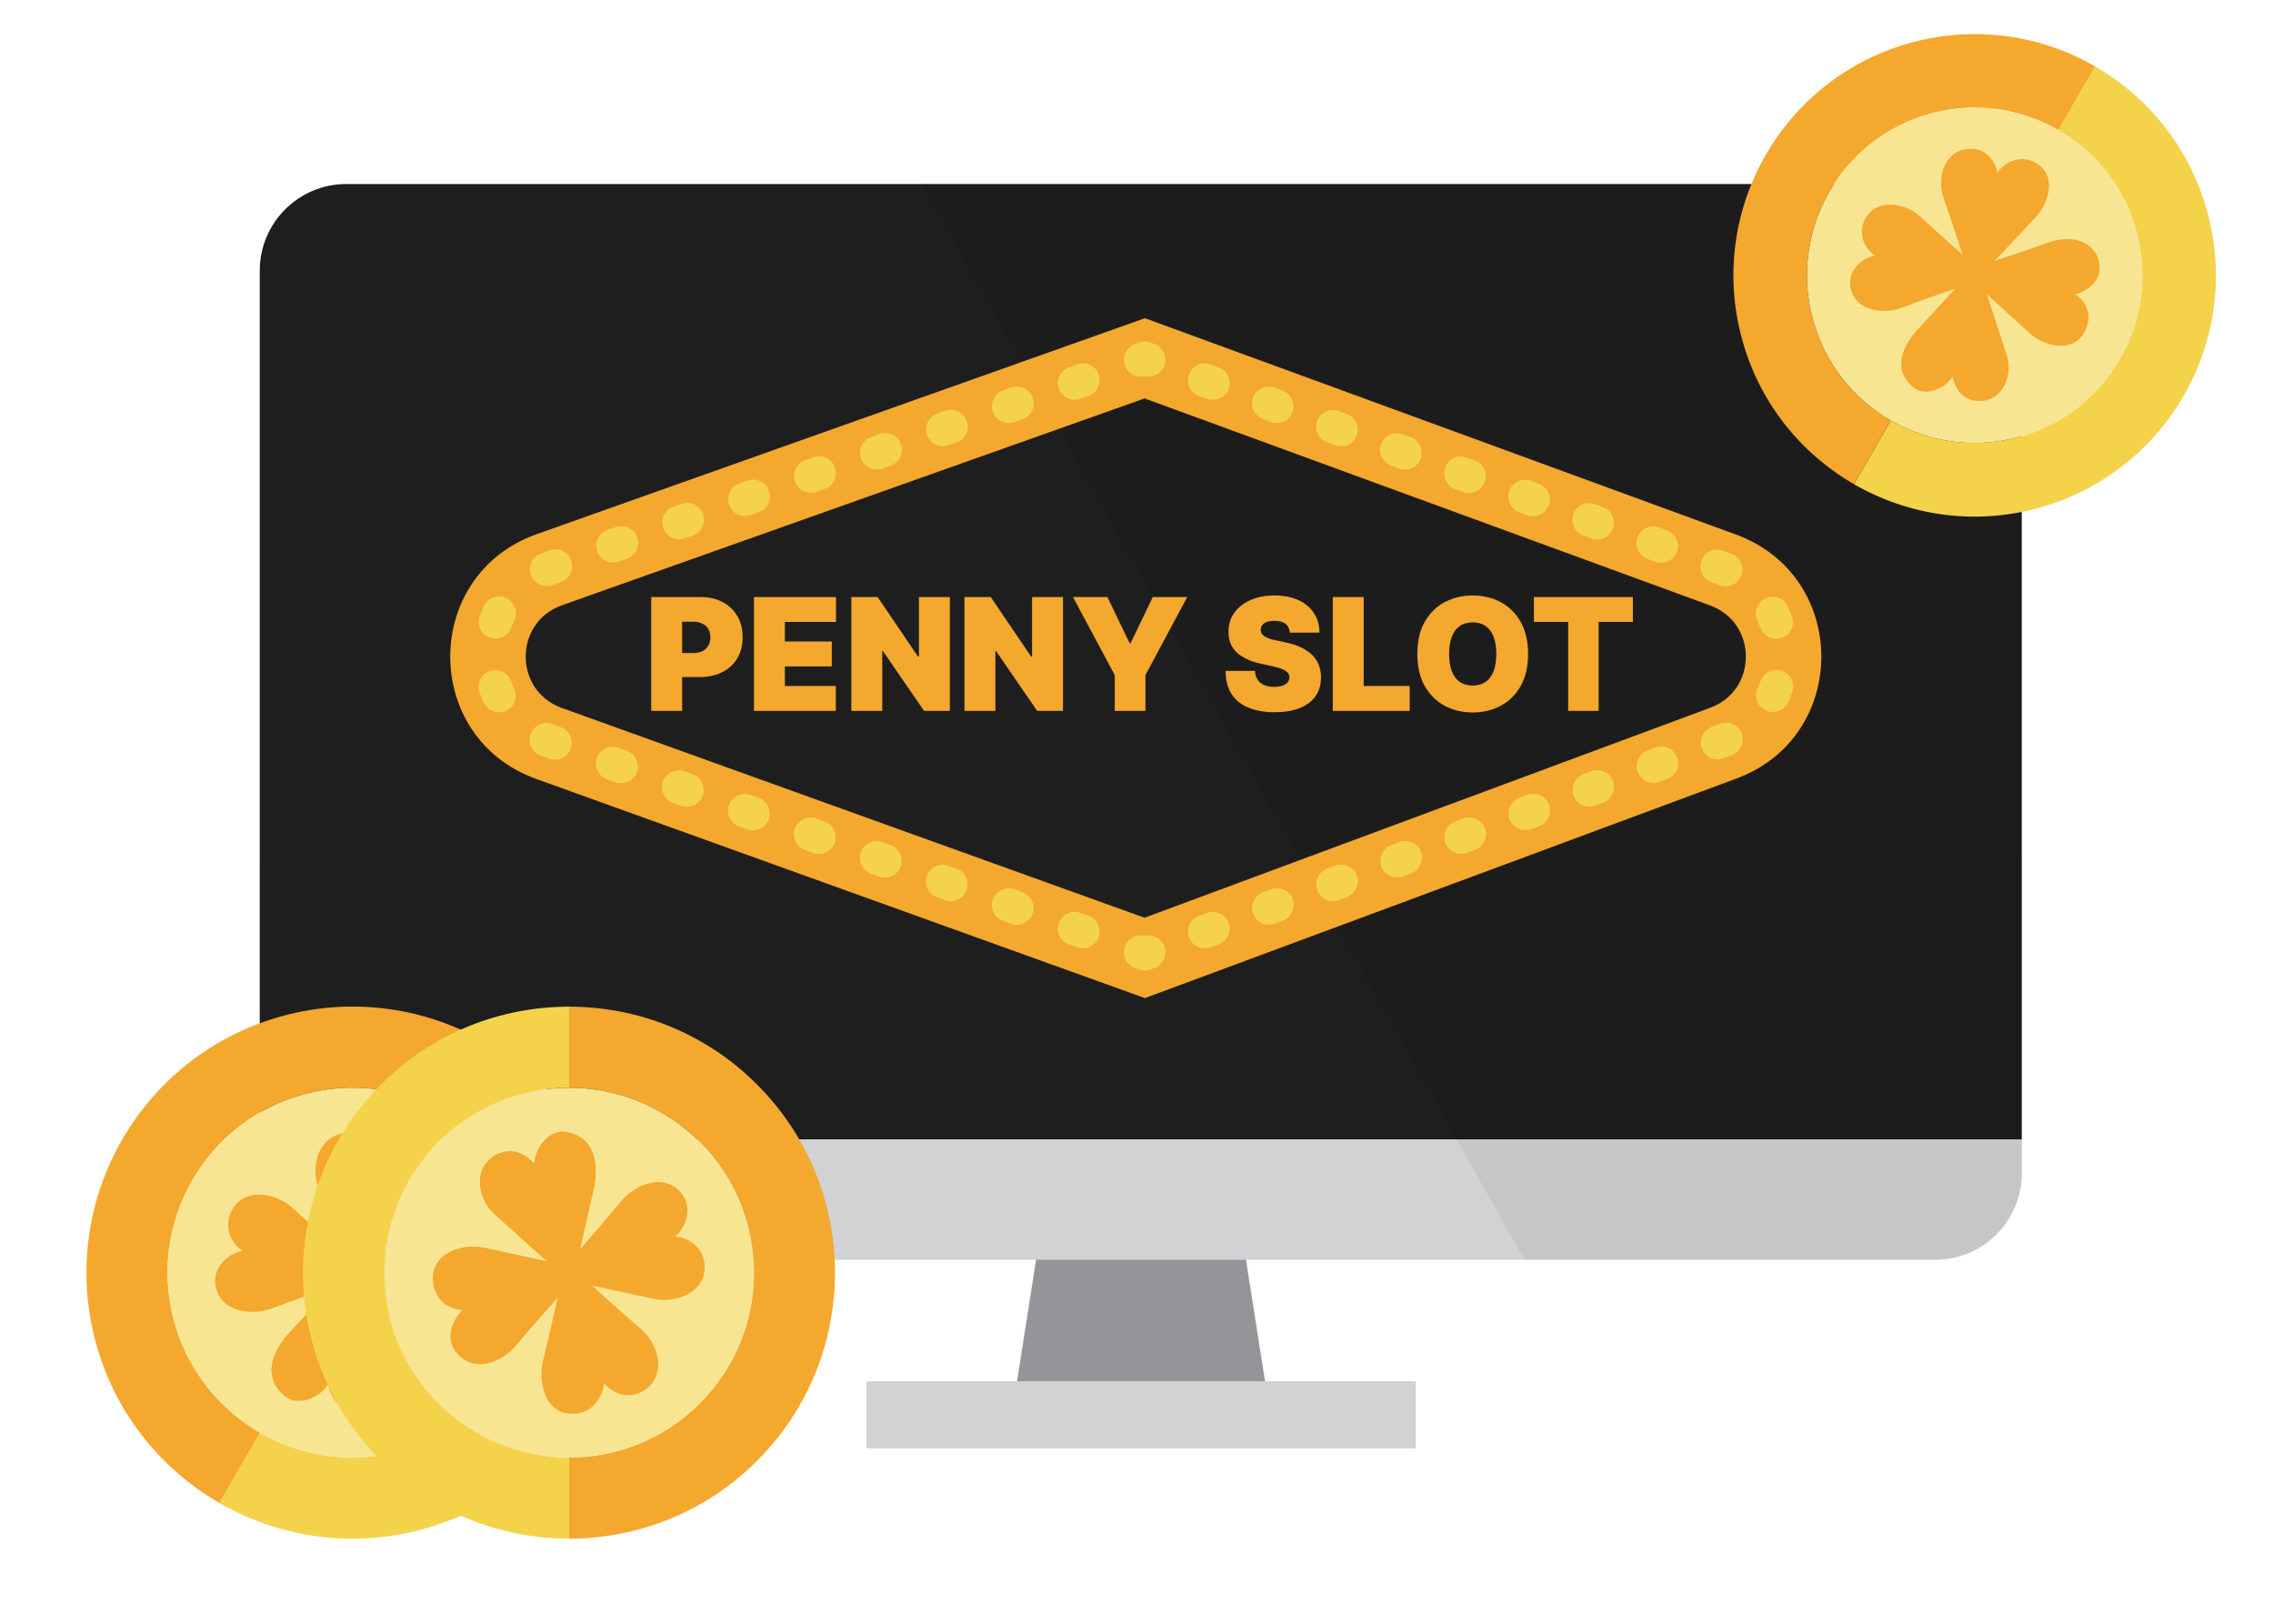
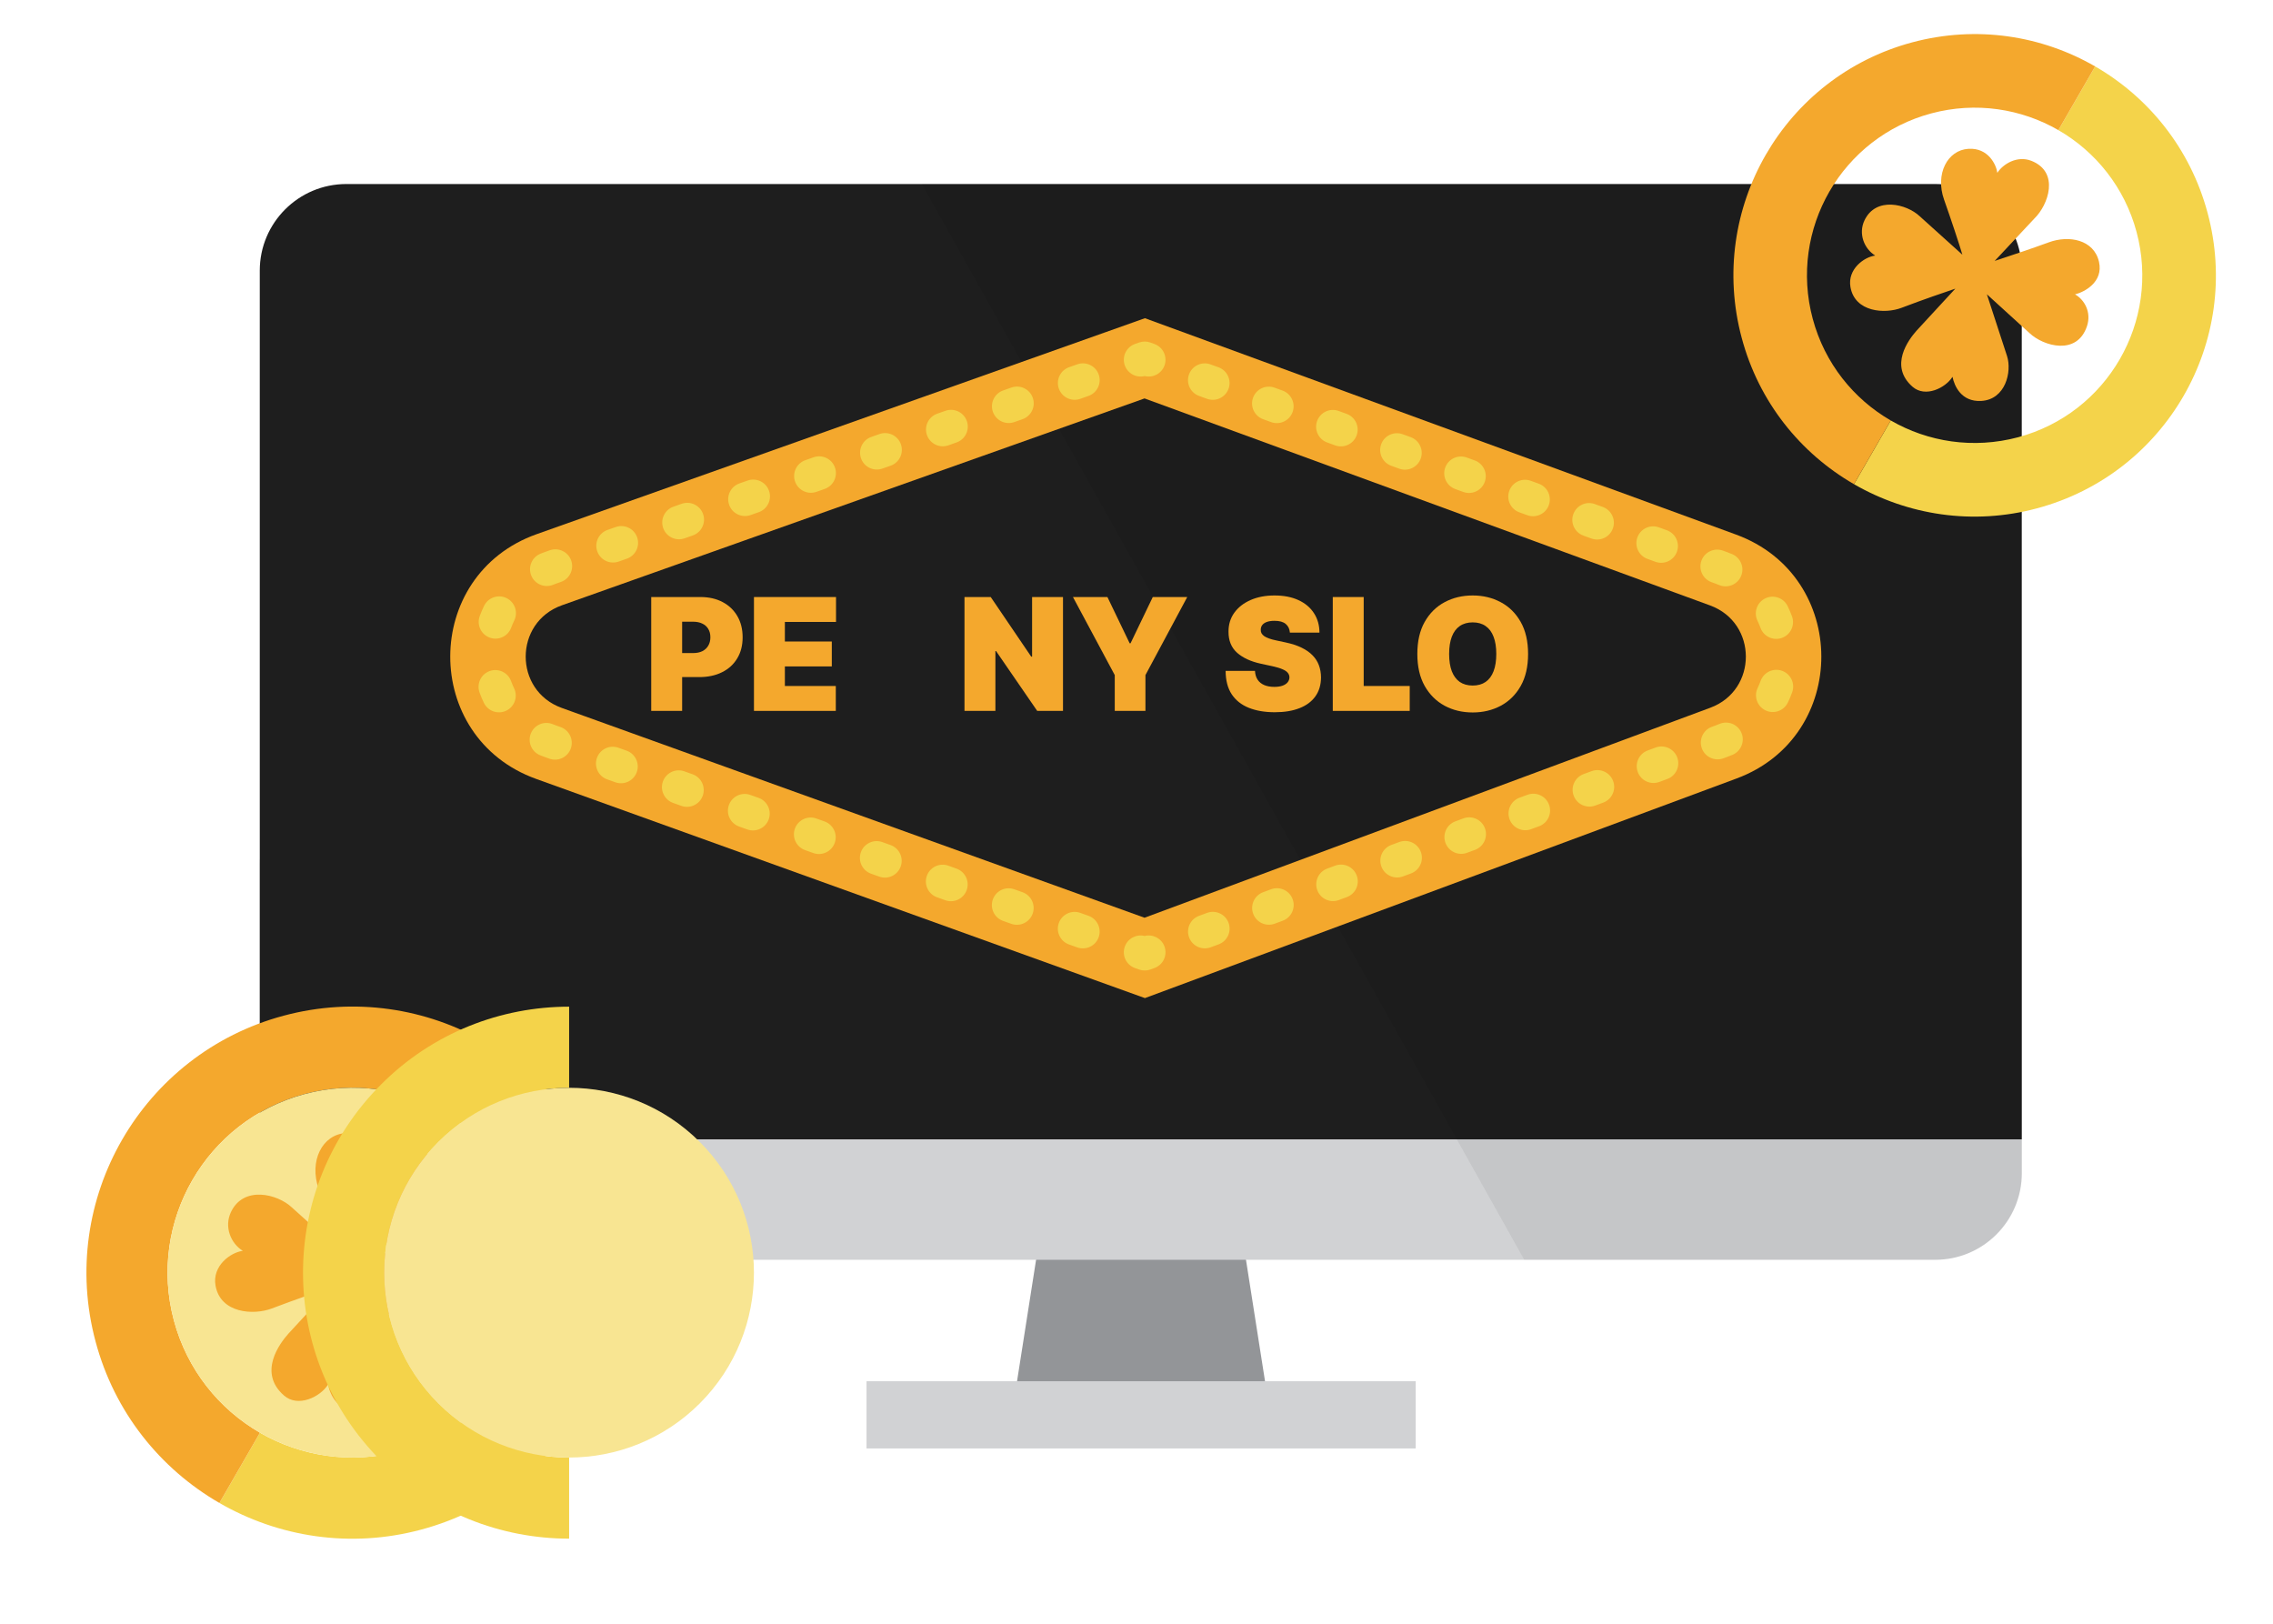
<svg xmlns="http://www.w3.org/2000/svg" width="210" height="150" viewBox="0 0 210 150" fill="none">
  <g clip-path="url(#clip0_1559_602)">
    <path d="M99.798 112.026H96.405L93.439 130.94H117.399L114.432 112.026H111.009H99.798Z" fill="#939598" />
    <path d="M93.523 127.598H80.057V133.806H130.795V127.598H117.265H93.523Z" fill="#D1D2D4" />
    <rect x="24" y="71.88" width="162.787" height="44.498" rx="8" fill="#D1D2D4" />
    <path d="M24 25C24 20.582 27.582 17 32 17H178.787C183.206 17 186.787 20.582 186.787 25V105.254H24V25Z" fill="#1E1E1E" />
    <path d="M186.809 25C186.809 20.582 183.227 17 178.809 17H85.165L140.828 116.378H178.809C183.227 116.378 186.809 112.796 186.809 108.378V25Z" fill="black" fill-opacity="0.06" />
-     <path d="M141.717 57.454V55.153H150.86V57.454H147.696V65.672H144.881V57.454H141.717Z" fill="#F4A82D" />
    <path d="M141.178 60.412C141.178 61.583 140.95 62.571 140.495 63.376C140.039 64.177 139.425 64.785 138.651 65.199C137.877 65.61 137.014 65.816 136.062 65.816C135.103 65.816 134.237 65.609 133.463 65.194C132.693 64.776 132.08 64.167 131.624 63.366C131.172 62.561 130.946 61.577 130.946 60.412C130.946 59.241 131.172 58.255 131.624 57.454C132.08 56.649 132.693 56.041 133.463 55.63C134.237 55.216 135.103 55.009 136.062 55.009C137.014 55.009 137.877 55.216 138.651 55.63C139.425 56.041 140.039 56.649 140.495 57.454C140.95 58.255 141.178 59.241 141.178 60.412ZM138.24 60.412C138.24 59.782 138.156 59.252 137.988 58.82C137.824 58.385 137.579 58.056 137.254 57.834C136.932 57.608 136.535 57.495 136.062 57.495C135.59 57.495 135.191 57.608 134.865 57.834C134.543 58.056 134.299 58.385 134.131 58.82C133.967 59.252 133.884 59.782 133.884 60.412C133.884 61.042 133.967 61.575 134.131 62.01C134.299 62.441 134.543 62.77 134.865 62.996C135.191 63.218 135.59 63.33 136.062 63.33C136.535 63.33 136.932 63.218 137.254 62.996C137.579 62.77 137.824 62.441 137.988 62.01C138.156 61.575 138.24 61.042 138.24 60.412Z" fill="#F4A82D" />
    <path d="M123.134 65.672V55.153H125.99V63.371H130.243V65.672H123.134Z" fill="#F4A82D" />
    <path d="M119.172 58.44C119.144 58.098 119.016 57.831 118.786 57.639C118.56 57.447 118.216 57.351 117.754 57.351C117.46 57.351 117.218 57.387 117.03 57.459C116.845 57.528 116.708 57.622 116.619 57.742C116.53 57.861 116.484 57.998 116.48 58.152C116.473 58.279 116.496 58.394 116.547 58.496C116.602 58.596 116.687 58.687 116.804 58.769C116.92 58.847 117.069 58.919 117.251 58.984C117.432 59.05 117.648 59.108 117.898 59.159L118.761 59.344C119.343 59.467 119.841 59.63 120.255 59.832C120.67 60.034 121.009 60.272 121.272 60.546C121.536 60.816 121.729 61.121 121.853 61.46C121.979 61.799 122.044 62.169 122.048 62.57C122.044 63.261 121.872 63.847 121.529 64.326C121.187 64.806 120.697 65.17 120.06 65.42C119.427 65.67 118.665 65.795 117.775 65.795C116.86 65.795 116.062 65.66 115.381 65.389C114.703 65.119 114.176 64.703 113.799 64.141C113.426 63.576 113.238 62.854 113.234 61.974H115.946C115.963 62.296 116.044 62.566 116.187 62.785C116.331 63.004 116.533 63.17 116.794 63.283C117.057 63.397 117.37 63.453 117.733 63.453C118.038 63.453 118.293 63.415 118.499 63.34C118.704 63.265 118.86 63.16 118.966 63.027C119.072 62.893 119.127 62.741 119.13 62.57C119.127 62.409 119.074 62.268 118.971 62.148C118.872 62.025 118.708 61.916 118.478 61.82C118.249 61.72 117.939 61.628 117.549 61.542L116.501 61.316C115.569 61.114 114.835 60.777 114.297 60.304C113.763 59.828 113.498 59.18 113.501 58.358C113.498 57.69 113.676 57.106 114.035 56.606C114.398 56.103 114.9 55.711 115.54 55.43C116.184 55.149 116.922 55.009 117.754 55.009C118.603 55.009 119.338 55.151 119.957 55.435C120.577 55.719 121.055 56.12 121.39 56.637C121.729 57.151 121.901 57.752 121.904 58.44H119.172Z" fill="#F4A82D" />
    <path d="M99.129 55.153H102.313L104.368 59.426H104.45L106.504 55.153H109.689L105.826 62.364V65.672H102.991V62.364L99.129 55.153Z" fill="#F4A82D" />
    <path d="M98.209 55.153V65.672H95.826L92.025 60.145H91.964V65.672H89.108V55.153H91.532L95.271 60.659H95.354V55.153H98.209Z" fill="#F4A82D" />
-     <path d="M87.757 55.153V65.672H85.374L81.573 60.145H81.511V65.672H78.656V55.153H81.08L84.819 60.659H84.901V55.153H87.757Z" fill="#F4A82D" />
    <path d="M69.658 65.672V55.153H77.239V57.454H72.514V59.262H76.849V61.563H72.514V63.371H77.219V65.672H69.658Z" fill="#F4A82D" />
    <path d="M60.166 65.672V55.153H64.707C65.488 55.153 66.171 55.307 66.756 55.615C67.342 55.923 67.797 56.356 68.123 56.915C68.448 57.473 68.611 58.125 68.611 58.872C68.611 59.625 68.443 60.277 68.107 60.828C67.775 61.38 67.308 61.804 66.705 62.102C66.106 62.4 65.405 62.549 64.604 62.549H61.892V60.33H64.029C64.365 60.33 64.65 60.272 64.887 60.156C65.126 60.036 65.31 59.866 65.436 59.647C65.566 59.428 65.631 59.169 65.631 58.872C65.631 58.57 65.566 58.313 65.436 58.101C65.31 57.885 65.126 57.721 64.887 57.608C64.65 57.492 64.365 57.433 64.029 57.433H63.022V65.672H60.166Z" fill="#F4A82D" />
    <path fill-rule="evenodd" clip-rule="evenodd" d="M105.778 29.396L160.39 49.383C170.872 53.219 170.906 68.032 160.441 71.916L105.778 92.203L49.538 71.957C38.925 68.136 38.959 53.117 49.588 49.343L105.778 29.396ZM105.742 36.807L51.92 55.914C47.463 57.496 47.449 63.795 51.899 65.397L105.742 84.78L158.015 65.38C162.403 63.751 162.389 57.539 157.993 55.93L105.742 36.807Z" fill="#F4A82D" />
    <path fill-rule="evenodd" clip-rule="evenodd" d="M105.245 31.64C105.583 31.521 105.952 31.523 106.289 31.645L106.659 31.78C107.463 32.072 107.878 32.961 107.586 33.765C107.312 34.519 106.515 34.93 105.754 34.739C104.987 34.931 104.186 34.511 103.918 33.751C103.633 32.944 104.057 32.059 104.864 31.774L105.245 31.64ZM101.51 34.6C101.794 35.407 101.37 36.292 100.563 36.576L99.802 36.845C98.995 37.129 98.11 36.706 97.826 35.898C97.541 35.091 97.965 34.207 98.772 33.922L99.533 33.654C100.34 33.369 101.225 33.793 101.51 34.6ZM109.852 34.589C110.144 33.784 111.033 33.369 111.837 33.662L112.577 33.93C113.381 34.223 113.796 35.112 113.504 35.916C113.211 36.72 112.323 37.135 111.518 36.843L110.779 36.574C109.974 36.282 109.559 35.393 109.852 34.589ZM95.417 36.747C95.702 37.554 95.278 38.439 94.471 38.724L93.71 38.992C92.903 39.277 92.018 38.853 91.733 38.046C91.449 37.239 91.873 36.354 92.68 36.07L93.441 35.801C94.248 35.517 95.133 35.94 95.417 36.747ZM115.769 36.739C116.062 35.935 116.951 35.52 117.755 35.812L118.495 36.081C119.299 36.373 119.714 37.262 119.422 38.066C119.129 38.871 118.24 39.286 117.436 38.993L116.696 38.725C115.892 38.432 115.477 37.543 115.769 36.739ZM89.325 38.895C89.61 39.702 89.186 40.587 88.379 40.871L87.618 41.14C86.811 41.424 85.926 41.001 85.641 40.194C85.357 39.387 85.78 38.502 86.587 38.217L87.349 37.949C88.156 37.664 89.041 38.088 89.325 38.895ZM121.687 38.89C121.98 38.086 122.868 37.671 123.673 37.963L124.412 38.232C125.217 38.524 125.632 39.413 125.339 40.217C125.047 41.021 124.158 41.436 123.354 41.144L122.614 40.875C121.81 40.583 121.395 39.694 121.687 38.89ZM83.233 41.043C83.517 41.85 83.094 42.734 82.287 43.019L81.525 43.287C80.718 43.572 79.834 43.148 79.549 42.341C79.264 41.534 79.688 40.649 80.495 40.365L81.257 40.096C82.064 39.812 82.948 40.236 83.233 41.043ZM127.605 41.041C127.897 40.236 128.786 39.821 129.591 40.114L130.33 40.382C131.135 40.675 131.55 41.564 131.257 42.368C130.965 43.172 130.076 43.587 129.272 43.295L128.532 43.026C127.728 42.734 127.313 41.845 127.605 41.041ZM77.141 43.19C77.425 43.997 77.002 44.882 76.195 45.166L75.433 45.435C74.626 45.719 73.741 45.296 73.457 44.489C73.172 43.682 73.596 42.797 74.403 42.513L75.164 42.244C75.972 41.96 76.856 42.383 77.141 43.19ZM133.523 43.191C133.815 42.387 134.704 41.972 135.508 42.264L136.248 42.533C137.052 42.825 137.467 43.714 137.175 44.519C136.883 45.323 135.994 45.738 135.19 45.446L134.45 45.177C133.646 44.884 133.231 43.995 133.523 43.191ZM71.049 45.338C71.333 46.145 70.909 47.03 70.103 47.314L69.341 47.583C68.534 47.867 67.649 47.444 67.365 46.636C67.08 45.83 67.504 44.945 68.311 44.66L69.072 44.392C69.879 44.107 70.764 44.531 71.049 45.338ZM139.441 45.342C139.733 44.538 140.622 44.123 141.426 44.415L142.166 44.684C142.97 44.976 143.385 45.865 143.093 46.669C142.801 47.473 141.912 47.888 141.108 47.596L140.368 47.327C139.564 47.035 139.149 46.146 139.441 45.342ZM64.956 47.485C65.241 48.292 64.817 49.177 64.01 49.462L63.249 49.73C62.442 50.015 61.557 49.591 61.272 48.784C60.988 47.977 61.411 47.092 62.218 46.808L62.98 46.539C63.787 46.255 64.672 46.678 64.956 47.485ZM145.359 47.493C145.651 46.688 146.54 46.273 147.344 46.566L148.084 46.834C148.888 47.127 149.303 48.016 149.011 48.82C148.719 49.624 147.83 50.039 147.025 49.747L146.286 49.478C145.481 49.186 145.066 48.297 145.359 47.493ZM58.864 49.633C59.149 50.44 58.725 51.325 57.918 51.609L57.157 51.878C56.349 52.162 55.465 51.739 55.18 50.932C54.896 50.125 55.319 49.24 56.126 48.955L56.888 48.687C57.695 48.402 58.58 48.826 58.864 49.633ZM151.277 49.643C151.569 48.839 152.458 48.424 153.262 48.716L154.002 48.985C154.806 49.277 155.221 50.166 154.929 50.971C154.636 51.775 153.748 52.19 152.943 51.898L152.204 51.629C151.399 51.336 150.984 50.447 151.277 49.643ZM52.772 51.781C53.056 52.588 52.633 53.472 51.826 53.757L51.445 53.891C51.328 53.932 51.213 53.976 51.101 54.022C50.308 54.343 49.404 53.962 49.083 53.169C48.761 52.376 49.142 51.472 49.935 51.15C50.093 51.087 50.252 51.026 50.415 50.969L50.796 50.834C51.603 50.55 52.487 50.974 52.772 51.781ZM157.194 51.794C157.487 50.99 158.376 50.575 159.18 50.867L159.55 51.001C159.71 51.06 159.868 51.121 160.024 51.186C160.814 51.516 161.187 52.423 160.858 53.212C160.528 54.002 159.621 54.376 158.831 54.046C158.72 54 158.607 53.956 158.491 53.914L158.121 53.779C157.317 53.487 156.902 52.598 157.194 51.794ZM46.8 55.252C47.568 55.629 47.886 56.557 47.51 57.325C47.405 57.539 47.311 57.759 47.229 57.982C46.934 58.785 46.044 59.197 45.241 58.902C44.438 58.607 44.026 57.717 44.321 56.914C44.439 56.591 44.575 56.273 44.727 55.962C45.103 55.194 46.031 54.876 46.8 55.252ZM163.09 55.278C163.86 54.904 164.787 55.225 165.161 55.995C165.311 56.304 165.445 56.62 165.561 56.94C165.854 57.744 165.44 58.633 164.636 58.926C163.832 59.219 162.943 58.805 162.65 58.001C162.569 57.779 162.477 57.561 162.374 57.349C162 56.579 162.321 55.652 163.09 55.278ZM164.643 61.968C165.448 62.258 165.867 63.145 165.577 63.951C165.462 64.272 165.33 64.588 165.181 64.897C164.811 65.669 163.885 65.994 163.114 65.624C162.342 65.253 162.017 64.328 162.388 63.556C162.49 63.343 162.581 63.125 162.661 62.902C162.951 62.097 163.838 61.679 164.643 61.968ZM45.234 61.994C46.038 61.702 46.927 62.118 47.218 62.922C47.3 63.146 47.392 63.366 47.496 63.581C47.869 64.351 47.547 65.278 46.777 65.65C46.007 66.023 45.08 65.701 44.707 64.931C44.556 64.62 44.422 64.301 44.305 63.978C44.014 63.174 44.429 62.285 45.234 61.994ZM160.89 67.699C161.223 68.487 160.854 69.396 160.066 69.729C159.911 69.795 159.753 69.857 159.592 69.916L159.222 70.053C158.419 70.349 157.529 69.938 157.233 69.135C156.937 68.332 157.348 67.441 158.151 67.145L158.521 67.009C158.636 66.966 158.75 66.921 158.86 66.875C159.648 66.542 160.557 66.911 160.89 67.699ZM49.05 67.744C49.376 66.953 50.281 66.575 51.072 66.9C51.184 66.946 51.299 66.99 51.416 67.032L51.797 67.168C52.603 67.456 53.023 68.343 52.734 69.149C52.447 69.955 51.56 70.374 50.754 70.086L50.373 69.95C50.211 69.892 50.051 69.831 49.894 69.766C49.103 69.441 48.725 68.535 49.05 67.744ZM154.959 69.973C155.255 70.776 154.844 71.666 154.041 71.962L153.3 72.235C152.498 72.531 151.607 72.12 151.311 71.317C151.015 70.514 151.426 69.623 152.229 69.328L152.969 69.055C153.772 68.759 154.663 69.17 154.959 69.973ZM55.151 70.013C55.439 69.207 56.325 68.787 57.131 69.075L57.893 69.347C58.699 69.636 59.119 70.522 58.831 71.328C58.543 72.134 57.656 72.553 56.85 72.266L56.088 71.993C55.282 71.705 54.863 70.818 55.151 70.013ZM149.037 72.155C149.333 72.958 148.922 73.849 148.119 74.145L147.379 74.418C146.576 74.713 145.685 74.302 145.389 73.499C145.093 72.697 145.504 71.806 146.307 71.51L147.047 71.237C147.85 70.941 148.741 71.352 149.037 72.155ZM61.247 72.192C61.535 71.386 62.422 70.966 63.227 71.254L63.989 71.527C64.795 71.815 65.215 72.702 64.927 73.507C64.639 74.313 63.752 74.733 62.946 74.445L62.184 74.172C61.379 73.884 60.959 72.998 61.247 72.192ZM143.115 74.338C143.411 75.141 143 76.031 142.197 76.327L141.457 76.6C140.654 76.896 139.763 76.485 139.467 75.682C139.171 74.879 139.582 73.988 140.385 73.692L141.125 73.42C141.928 73.124 142.819 73.535 143.115 74.338ZM67.343 74.371C67.631 73.565 68.518 73.146 69.323 73.434L70.085 73.706C70.891 73.994 71.311 74.881 71.023 75.687C70.735 76.492 69.848 76.912 69.042 76.624L68.28 76.352C67.475 76.064 67.055 75.177 67.343 74.371ZM137.193 76.52C137.489 77.323 137.078 78.214 136.275 78.51L135.535 78.782C134.732 79.078 133.841 78.667 133.545 77.864C133.249 77.061 133.66 76.171 134.463 75.875L135.203 75.602C136.006 75.306 136.897 75.717 137.193 76.52ZM73.439 76.55C73.727 75.745 74.614 75.325 75.42 75.613L76.182 75.885C76.987 76.173 77.407 77.06 77.119 77.866C76.831 78.672 75.944 79.091 75.139 78.803L74.376 78.531C73.571 78.243 73.151 77.356 73.439 76.55ZM131.271 78.703C131.567 79.505 131.156 80.396 130.353 80.692L129.613 80.965C128.81 81.261 127.919 80.85 127.623 80.047C127.327 79.244 127.738 78.353 128.541 78.057L129.282 77.784C130.085 77.489 130.975 77.9 131.271 78.703ZM79.535 78.73C79.823 77.924 80.71 77.504 81.516 77.792L82.278 78.065C83.084 78.353 83.503 79.239 83.215 80.045C82.927 80.851 82.04 81.27 81.235 80.983L80.473 80.71C79.667 80.422 79.247 79.535 79.535 78.73ZM125.349 80.885C125.645 81.688 125.234 82.579 124.431 82.874L123.691 83.147C122.888 83.443 121.997 83.032 121.701 82.229C121.406 81.426 121.817 80.536 122.619 80.24L123.36 79.967C124.163 79.671 125.053 80.082 125.349 80.885ZM85.631 80.909C85.919 80.103 86.806 79.683 87.612 79.971L88.374 80.244C89.18 80.532 89.599 81.419 89.311 82.224C89.023 83.03 88.137 83.45 87.331 83.162L86.569 82.889C85.763 82.601 85.343 81.715 85.631 80.909ZM119.427 83.067C119.723 83.87 119.312 84.761 118.509 85.057L117.769 85.33C116.966 85.626 116.076 85.215 115.78 84.412C115.484 83.609 115.895 82.718 116.698 82.422L117.438 82.149C118.241 81.853 119.132 82.264 119.427 83.067ZM91.728 83.088C92.016 82.282 92.902 81.863 93.708 82.151L94.47 82.423C95.276 82.711 95.695 83.598 95.407 84.404C95.119 85.209 94.233 85.629 93.427 85.341L92.665 85.069C91.859 84.781 91.439 83.894 91.728 83.088ZM113.506 85.25C113.801 86.053 113.39 86.943 112.588 87.239L111.847 87.512C111.044 87.808 110.154 87.397 109.858 86.594C109.562 85.791 109.973 84.9 110.776 84.605L111.516 84.332C112.319 84.036 113.21 84.447 113.506 85.25ZM97.824 85.267C98.112 84.462 98.998 84.042 99.804 84.33L100.566 84.602C101.372 84.89 101.792 85.777 101.504 86.583C101.216 87.389 100.329 87.808 99.523 87.52L98.761 87.248C97.955 86.96 97.536 86.073 97.824 85.267ZM107.584 87.432C107.88 88.235 107.469 89.126 106.666 89.422L106.296 89.558C105.955 89.684 105.58 89.686 105.238 89.563L104.857 89.427C104.051 89.139 103.632 88.252 103.92 87.447C104.191 86.689 104.99 86.273 105.754 86.465C106.512 86.274 107.307 86.682 107.584 87.432Z" fill="#F4D34A" />
    <path d="M36.984 134.063C46.099 131.62 51.504 122.259 49.062 113.144C47.843 108.597 44.888 104.96 41.097 102.771L44.844 96.281C50.291 99.426 54.541 104.644 56.299 111.205C59.822 124.314 52.044 137.785 38.924 141.301C32.375 143.066 25.719 141.987 20.271 138.842L24.018 132.352C27.809 134.54 32.424 135.274 36.984 134.063Z" fill="#F4D34A" />
    <path d="M44.844 96.281L41.097 102.771C37.318 100.589 32.691 99.848 28.143 101.067C19.028 103.509 13.623 112.871 16.066 121.986C17.284 126.533 20.24 130.17 24.018 132.352L20.271 138.842C14.824 135.697 10.574 130.478 8.828 123.925C5.317 110.823 13.102 97.34 26.204 93.829C32.764 92.071 39.409 93.143 44.844 96.281Z" fill="#F4A82D" />
    <path d="M28.143 101.067C32.691 99.848 37.318 100.589 41.097 102.771C44.876 104.953 47.831 108.589 49.062 113.144C51.504 122.259 46.099 131.62 36.984 134.063C32.436 135.281 27.809 134.54 24.018 132.352C20.227 130.163 17.284 126.533 16.066 121.986C13.623 112.871 19.028 103.509 28.143 101.067Z" fill="#F8E592" />
    <path d="M45.235 116.185C45.71 118.263 43.716 119.283 42.793 119.505C43.727 120.025 44.491 121.303 44.01 122.744C42.998 125.771 39.584 124.796 38.156 123.45L33.811 119.494C34.302 120.984 35.417 124.401 35.866 125.786C36.378 127.367 35.722 130.229 33.228 130.362C31.213 130.47 30.496 128.842 30.309 127.904C29.59 129.046 27.541 130.053 26.241 128.919C23.806 126.796 25.839 124.111 26.648 123.2L30.599 118.92C29.661 119.233 27.251 120.062 25.115 120.875C23.422 121.52 20.363 121.328 19.912 118.761C19.59 116.929 21.314 115.688 22.435 115.552C21.311 114.859 20.697 113.333 21.334 111.977C22.496 109.504 25.634 110.291 26.959 111.537L31.316 115.463C30.982 114.338 30.156 111.847 29.45 109.855C28.526 107.249 29.779 104.805 31.939 104.675C33.947 104.554 34.77 106.292 34.878 107.123C35.438 106.232 36.902 105.326 38.349 105.9C41.258 107.054 40.07 110.397 38.663 111.764L34.609 116.096C35.764 115.716 38.482 114.806 40.123 114.202C42.175 113.446 44.719 113.927 45.235 116.185Z" fill="#F4A82D" />
    <path d="M40.496 105.49C33.824 112.163 33.824 122.972 40.496 129.645C43.825 132.974 48.203 134.646 52.581 134.646V142.14C46.291 142.14 40 139.746 35.198 134.943C25.593 125.352 25.593 109.797 35.198 100.192C39.986 95.389 46.291 92.995 52.581 92.995L52.581 100.489C48.203 100.489 43.84 102.161 40.496 105.49Z" fill="#F4D34A" />
-     <path d="M52.581 142.14V134.646C56.944 134.646 61.322 132.974 64.651 129.645C71.323 122.972 71.323 112.163 64.651 105.49C61.322 102.161 56.944 100.489 52.581 100.489V92.995C58.871 92.995 65.161 95.389 69.949 100.192C79.54 109.783 79.54 125.352 69.949 134.943C65.147 139.746 58.857 142.14 52.581 142.14Z" fill="#F4A82D" />
    <path d="M64.651 129.645C61.322 132.974 56.944 134.646 52.581 134.646C48.217 134.646 43.84 132.974 40.496 129.645C33.824 122.972 33.824 112.163 40.496 105.49C43.825 102.161 48.203 100.489 52.581 100.489C56.958 100.489 61.322 102.161 64.651 105.49C71.323 112.163 71.323 122.972 64.651 129.645Z" fill="#F8E592" />
-     <path d="M42.289 125.098C40.84 123.536 42.056 121.656 42.745 121.002C41.676 121.019 40.375 120.294 40.071 118.805C39.434 115.678 42.878 114.815 44.788 115.267L50.529 116.52C49.359 115.476 46.685 113.074 45.603 112.098C44.37 110.986 43.507 108.18 45.6 106.817C47.291 105.716 48.725 106.768 49.357 107.486C49.408 106.138 50.679 104.241 52.372 104.573C55.542 105.194 55.124 108.536 54.879 109.729L53.598 115.411C54.253 114.671 55.926 112.749 57.369 110.977C58.513 109.572 61.258 108.208 62.932 110.206C64.127 111.631 63.254 113.568 62.352 114.247C63.672 114.284 64.966 115.3 65.093 116.792C65.323 119.514 62.212 120.402 60.441 119.986L54.706 118.764C55.557 119.571 57.517 121.315 59.125 122.687C61.228 124.483 61.365 127.226 59.56 128.418C57.881 129.527 56.3 128.433 55.79 127.768C55.75 128.819 54.936 130.336 53.395 130.563C50.299 131.018 49.657 127.528 50.191 125.641L51.536 119.863C50.727 120.768 48.828 122.916 47.709 124.26C46.31 125.94 43.865 126.796 42.289 125.098Z" fill="#F4A82D" />
    <path d="M186.443 40.395C194.708 38.18 199.608 29.692 197.394 21.427C196.289 17.303 193.609 14.006 190.172 12.021L193.569 6.136C198.509 8.988 202.363 13.72 203.957 19.668C207.151 31.555 200.099 43.77 188.201 46.958C182.263 48.558 176.227 47.58 171.288 44.728L174.686 38.843C178.123 40.828 182.308 41.493 186.443 40.395Z" fill="#F4D34A" />
    <path d="M193.569 6.136L190.172 12.021C186.745 10.043 182.55 9.371 178.426 10.476C170.161 12.69 165.26 21.179 167.475 29.444C168.58 33.568 171.259 36.865 174.686 38.843L171.288 44.728C166.348 41.877 162.494 37.145 160.912 31.202C157.728 19.322 164.787 7.096 176.667 3.913C182.616 2.319 188.641 3.291 193.569 6.136Z" fill="#F4A82D" />
-     <path d="M178.426 10.476C182.55 9.371 186.745 10.043 190.172 12.021C193.598 13.999 196.278 17.297 197.394 21.427C199.608 29.692 194.708 38.18 186.443 40.395C182.319 41.5 178.123 40.828 174.686 38.843C171.248 36.859 168.579 33.568 167.475 29.444C165.26 21.179 170.161 12.69 178.426 10.476Z" fill="#F8E592" />
    <path d="M193.924 24.185C194.354 26.068 192.547 26.994 191.709 27.194C192.557 27.666 193.25 28.825 192.813 30.132C191.896 32.877 188.8 31.992 187.505 30.772L183.565 27.185C184.01 28.536 185.021 31.634 185.428 32.89C185.893 34.323 185.298 36.918 183.036 37.039C181.209 37.137 180.56 35.661 180.39 34.81C179.738 35.846 177.88 36.759 176.701 35.731C174.493 33.806 176.336 31.371 177.07 30.546L180.652 26.665C179.802 26.948 177.617 27.699 175.68 28.437C174.145 29.022 171.371 28.848 170.962 26.52C170.67 24.859 172.233 23.734 173.25 23.61C172.23 22.982 171.674 21.598 172.252 20.368C173.305 18.127 176.15 18.84 177.353 19.97L181.302 23.529C181 22.509 180.251 20.251 179.611 18.445C178.773 16.081 179.91 13.865 181.868 13.747C183.689 13.637 184.434 15.213 184.533 15.967C185.041 15.159 186.368 14.338 187.68 14.858C190.318 15.905 189.24 18.936 187.965 20.175L184.289 24.103C185.336 23.759 187.801 22.934 189.289 22.386C191.149 21.7 193.456 22.137 193.924 24.185Z" fill="#F4A82D" />
  </g>
  <defs>
    <clipPath id="clip0_1559_602">
      <rect width="210" height="150" fill="white" />
    </clipPath>
  </defs>
</svg>